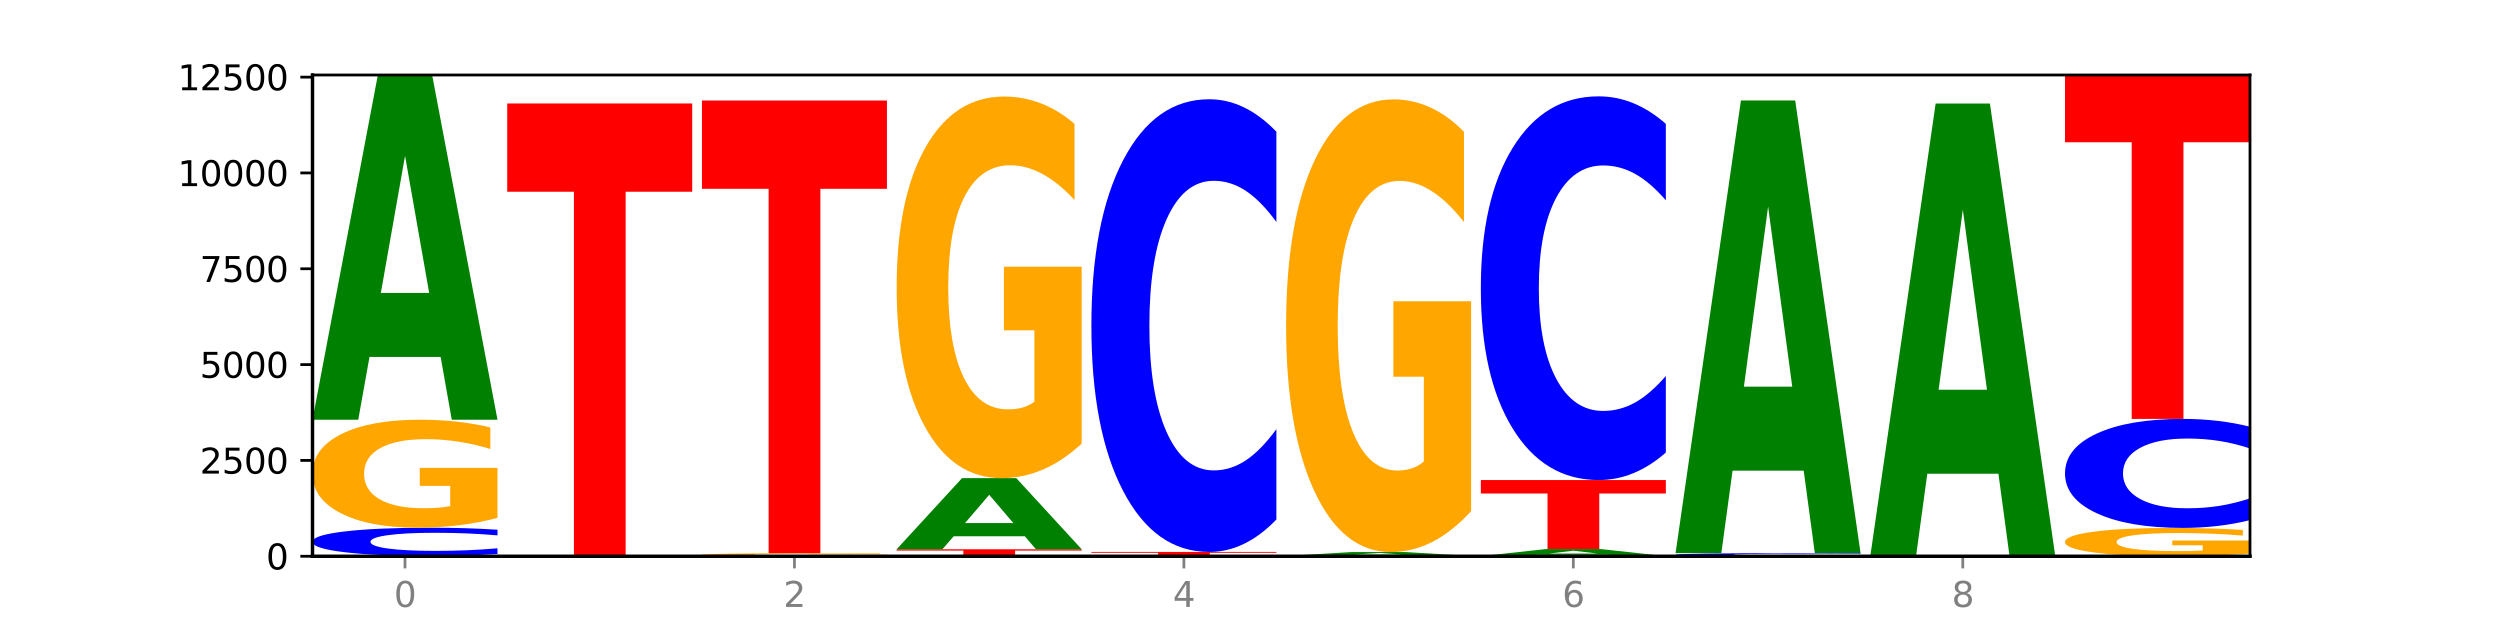
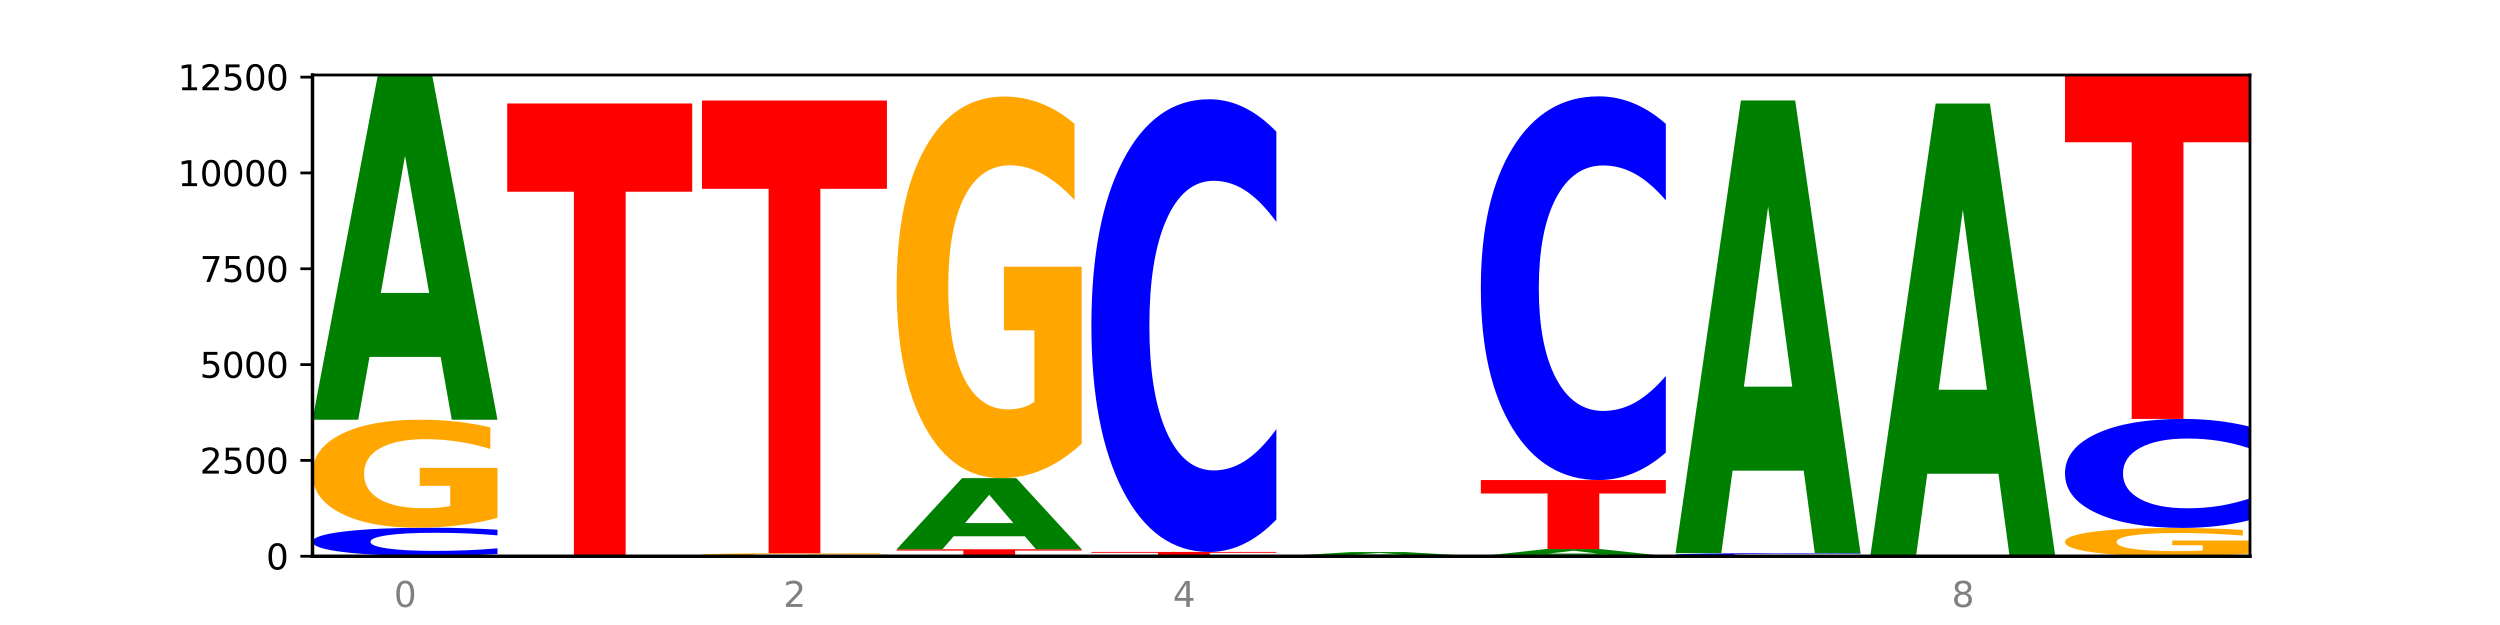
<svg xmlns="http://www.w3.org/2000/svg" xmlns:xlink="http://www.w3.org/1999/xlink" width="720pt" height="180pt" viewBox="0 0 720 180" version="1.1">
  <defs>
    <style type="text/css">*{stroke-linejoin: round; stroke-linecap: butt}</style>
  </defs>
  <g id="figure_1">
    <g id="patch_1">
      <path d="M 0 180  L 720 180  L 720 0  L 0 0  z " style="fill: #ffffff" />
    </g>
    <g id="axes_1">
      <g id="patch_2">
        <path d="M 90 160.2  L 648 160.2  L 648 21.6  L 90 21.6  z " style="fill: #ffffff" />
      </g>
      <g id="line2d_1">
        <path d="M 90 160.2  L 648 160.2  " clip-path="url(#pc7dad82130)" style="fill: none; stroke: #000000; stroke-width: 0.5; stroke-linecap: square" />
      </g>
      <g id="patch_3">
        <path d="M 90 160.123  L 143.276 160.123  L 143.276 160.138  L 124.109 160.138  L 124.109 160.2  L 109.204 160.2  L 109.204 160.138  L 90 160.138  L 90 160.123  z " clip-path="url(#pc7dad82130)" style="fill: #ff0000" />
      </g>
      <g id="patch_4">
        <path d="M 143.276 159.539  Q 138.82 159.828 134.001 159.975  Q 129.182 160.123 123.934 160.123  Q 108.282 160.123 99.141 159.025  Q 90 157.928 90 156.052  Q 90 154.168 99.141 153.073  Q 108.282 151.976 123.934 151.976  Q 129.182 151.976 134.001 152.124  Q 138.82 152.27 143.276 152.56  L 143.276 154.184  Q 138.78 153.8 134.417 153.622  Q 130.055 153.443 125.236 153.443  Q 116.591 153.443 111.638 154.138  Q 106.698 154.832 106.698 156.052  Q 106.698 157.267 111.638 157.962  Q 116.591 158.655 125.236 158.655  Q 130.055 158.655 134.417 158.477  Q 138.78 158.297 143.276 157.913  L 143.276 159.539  z " clip-path="url(#pc7dad82130)" style="fill: #0000ff" />
      </g>
      <g id="patch_5">
        <path d="M 143.276 149.162  Q 137.903 150.569 132.124 151.275  Q 126.345 151.976 120.184 151.976  Q 106.262 151.976 98.131 147.787  Q 90 143.599 90 136.436  Q 90 129.19 98.274 125.034  Q 106.561 120.878 120.972 120.878  Q 126.525 120.878 131.611 121.443  Q 136.709 122.002 141.223 123.107  L 141.223 129.306  Q 136.566 127.886 131.957 127.186  Q 127.348 126.479 122.716 126.479  Q 114.143 126.479 109.498 129.062  Q 104.853 131.638 104.853 136.436  Q 104.853 141.19 109.331 143.785  Q 113.808 146.374 122.047 146.374  Q 124.292 146.374 126.214 146.226  Q 128.136 146.072 129.665 145.751  L 129.665 139.931  L 120.889 139.931  L 120.889 134.747  L 143.276 134.747  L 143.276 149.162  z " clip-path="url(#pc7dad82130)" style="fill: #ffa600" />
      </g>
      <g id="patch_6">
        <path d="M 126.905 102.792  L 106.415 102.792  L 103.18 120.878  L 90 120.878  L 108.823 21.6  L 124.454 21.6  L 143.276 120.878  L 130.107 120.878  L 126.905 102.792  z M 109.683 84.367  L 123.604 84.367  L 116.655 44.877  L 109.683 84.367  z " clip-path="url(#pc7dad82130)" style="fill: #008000" />
      </g>
      <g id="patch_7">
        <path d="M 182.985 160.198  L 162.496 160.198  L 159.261 160.2  L 146.08 160.2  L 164.903 160.189  L 180.534 160.189  L 199.357 160.2  L 186.187 160.2  L 182.985 160.198  z M 165.764 160.196  L 179.684 160.196  L 172.735 160.192  L 165.764 160.196  z " clip-path="url(#pc7dad82130)" style="fill: #008000" />
      </g>
      <g id="patch_8">
        <path d="M 199.357 160.187  Q 194.9 160.188 190.081 160.189  Q 185.263 160.189 180.014 160.189  Q 164.363 160.189 155.222 160.186  Q 146.08 160.183 146.08 160.178  Q 146.08 160.173 155.222 160.17  Q 164.363 160.167 180.014 160.167  Q 185.263 160.167 190.081 160.167  Q 194.9 160.168 199.357 160.168  L 199.357 160.173  Q 194.86 160.172 190.498 160.171  Q 186.135 160.171 181.316 160.171  Q 172.672 160.171 167.718 160.173  Q 162.779 160.175 162.779 160.178  Q 162.779 160.181 167.718 160.183  Q 172.672 160.185 181.316 160.185  Q 186.135 160.185 190.498 160.185  Q 194.86 160.184 199.357 160.183  L 199.357 160.187  z " clip-path="url(#pc7dad82130)" style="fill: #0000ff" />
      </g>
      <g id="patch_9">
        <path d="M 146.08 29.791  L 199.357 29.791  L 199.357 55.218  L 180.19 55.218  L 180.19 160.167  L 165.285 160.167  L 165.285 55.218  L 146.08 55.218  L 146.08 29.791  z " clip-path="url(#pc7dad82130)" style="fill: #ff0000" />
      </g>
      <g id="patch_10">
        <path d="M 255.437 160.121  Q 250.064 160.161 244.285 160.18  Q 238.506 160.2 232.345 160.2  Q 218.423 160.2 210.292 160.083  Q 202.161 159.965 202.161 159.764  Q 202.161 159.561 210.435 159.444  Q 218.722 159.328 233.133 159.328  Q 238.685 159.328 243.772 159.344  Q 248.87 159.359 253.384 159.39  L 253.384 159.564  Q 248.727 159.524 244.118 159.505  Q 239.509 159.485 234.876 159.485  Q 226.304 159.485 221.659 159.557  Q 217.014 159.63 217.014 159.764  Q 217.014 159.898 221.492 159.97  Q 225.969 160.043 234.208 160.043  Q 236.453 160.043 238.375 160.039  Q 240.297 160.034 241.826 160.025  L 241.826 159.862  L 233.05 159.862  L 233.05 159.717  L 255.437 159.717  L 255.437 160.121  z " clip-path="url(#pc7dad82130)" style="fill: #ffa600" />
      </g>
      <g id="patch_11">
        <path d="M 202.161 28.952  L 255.437 28.952  L 255.437 54.379  L 236.27 54.379  L 236.27 159.328  L 221.365 159.328  L 221.365 54.379  L 202.161 54.379  L 202.161 28.952  z " clip-path="url(#pc7dad82130)" style="fill: #ff0000" />
      </g>
      <g id="patch_12">
        <path d="M 311.518 160.199  Q 307.061 160.2 302.242 160.2  Q 297.423 160.2 292.175 160.2  Q 276.524 160.2 267.382 160.199  Q 258.241 160.197 258.241 160.194  Q 258.241 160.192 267.382 160.19  Q 276.524 160.189 292.175 160.189  Q 297.423 160.189 302.242 160.189  Q 307.061 160.189 311.518 160.19  L 311.518 160.192  Q 307.021 160.191 302.658 160.191  Q 298.296 160.191 293.477 160.191  Q 284.832 160.191 279.879 160.192  Q 274.94 160.193 274.94 160.194  Q 274.94 160.196 279.879 160.197  Q 284.832 160.198 293.477 160.198  Q 298.296 160.198 302.658 160.198  Q 307.021 160.198 311.518 160.197  L 311.518 160.199  z " clip-path="url(#pc7dad82130)" style="fill: #0000ff" />
      </g>
      <g id="patch_13">
        <path d="M 258.241 158.18  L 311.518 158.18  L 311.518 158.572  L 292.35 158.572  L 292.35 160.189  L 277.445 160.189  L 277.445 158.572  L 258.241 158.572  L 258.241 158.18  z " clip-path="url(#pc7dad82130)" style="fill: #ff0000" />
      </g>
      <g id="patch_14">
        <path d="M 295.146 154.449  L 274.657 154.449  L 271.421 158.18  L 258.241 158.18  L 277.064 137.702  L 292.695 137.702  L 311.518 158.18  L 298.348 158.18  L 295.146 154.449  z M 277.924 150.649  L 291.845 150.649  L 284.896 142.503  L 277.924 150.649  z " clip-path="url(#pc7dad82130)" style="fill: #008000" />
      </g>
      <g id="patch_15">
        <path d="M 311.518 127.758  Q 306.145 132.73 300.366 135.227  Q 294.587 137.702 288.426 137.702  Q 274.504 137.702 266.372 122.9  Q 258.241 108.099 258.241 82.787  Q 258.241 57.18 266.516 42.492  Q 274.802 27.804 289.214 27.804  Q 294.766 27.804 299.852 29.802  Q 304.951 31.777 309.464 35.682  L 309.464 57.588  Q 304.807 52.571 300.198 50.097  Q 295.59 47.6 290.957 47.6  Q 282.384 47.6 277.739 56.726  Q 273.095 65.829 273.095 82.787  Q 273.095 99.586 277.572 108.757  Q 282.05 117.906 290.288 117.906  Q 292.533 117.906 294.455 117.384  Q 296.378 116.839 297.906 115.704  L 297.906 95.137  L 289.13 95.137  L 289.13 76.816  L 311.518 76.816  L 311.518 127.758  z " clip-path="url(#pc7dad82130)" style="fill: #ffa600" />
      </g>
      <g id="patch_16">
        <path d="M 367.598 160.198  Q 362.225 160.199 356.446 160.2  Q 350.667 160.2 344.506 160.2  Q 330.584 160.2 322.453 160.197  Q 314.322 160.194 314.322 160.189  Q 314.322 160.184 322.596 160.181  Q 330.882 160.178 345.294 160.178  Q 350.846 160.178 355.933 160.178  Q 361.031 160.179 365.544 160.18  L 365.544 160.184  Q 360.888 160.183 356.279 160.182  Q 351.67 160.182 347.037 160.182  Q 338.464 160.182 333.82 160.184  Q 329.175 160.186 329.175 160.189  Q 329.175 160.192 333.653 160.194  Q 338.13 160.196 346.369 160.196  Q 348.613 160.196 350.536 160.196  Q 352.458 160.196 353.986 160.196  L 353.986 160.191  L 345.21 160.191  L 345.21 160.188  L 367.598 160.188  L 367.598 160.198  z " clip-path="url(#pc7dad82130)" style="fill: #ffa600" />
      </g>
      <g id="patch_17">
        <path d="M 314.322 158.964  L 367.598 158.964  L 367.598 159.2  L 348.431 159.2  L 348.431 160.178  L 333.526 160.178  L 333.526 159.2  L 314.322 159.2  L 314.322 158.964  z " clip-path="url(#pc7dad82130)" style="fill: #ff0000" />
      </g>
      <g id="patch_18">
        <path d="M 367.598 149.618  Q 363.142 154.251 358.323 156.594  Q 353.504 158.964 348.255 158.964  Q 332.604 158.964 323.463 141.404  Q 314.322 123.845 314.322 93.816  Q 314.322 63.68 323.463 46.147  Q 332.604 28.588 348.255 28.588  Q 353.504 28.588 358.323 30.958  Q 363.142 33.301 367.598 37.933  L 367.598 63.922  Q 363.101 57.782 358.739 54.927  Q 354.376 52.072 349.557 52.072  Q 340.913 52.072 335.96 63.195  Q 331.02 74.291 331.02 93.816  Q 331.02 113.261 335.96 124.383  Q 340.913 135.479 349.557 135.479  Q 354.376 135.479 358.739 132.625  Q 363.101 129.743 367.598 123.602  L 367.598 149.618  z " clip-path="url(#pc7dad82130)" style="fill: #0000ff" />
      </g>
      <g id="patch_19">
        <path d="M 423.678 160.194  Q 419.222 160.197 414.403 160.198  Q 409.584 160.2 404.336 160.2  Q 388.684 160.2 379.543 160.188  Q 370.402 160.176 370.402 160.156  Q 370.402 160.135 379.543 160.124  Q 388.684 160.112 404.336 160.112  Q 409.584 160.112 414.403 160.113  Q 419.222 160.115 423.678 160.118  L 423.678 160.136  Q 419.182 160.131 414.819 160.13  Q 410.457 160.128 405.638 160.128  Q 396.993 160.128 392.04 160.135  Q 387.1 160.143 387.1 160.156  Q 387.1 160.169 392.04 160.177  Q 396.993 160.184 405.638 160.184  Q 410.457 160.184 414.819 160.182  Q 419.182 160.18 423.678 160.176  L 423.678 160.194  z " clip-path="url(#pc7dad82130)" style="fill: #0000ff" />
      </g>
      <g id="patch_20">
        <path d="M 407.307 159.909  L 386.817 159.909  L 383.582 160.112  L 370.402 160.112  L 389.225 158.997  L 404.856 158.997  L 423.678 160.112  L 410.509 160.112  L 407.307 159.909  z M 390.085 159.702  L 404.006 159.702  L 397.057 159.258  L 390.085 159.702  z " clip-path="url(#pc7dad82130)" style="fill: #008000" />
      </g>
      <g id="patch_21">
-         <path d="M 423.678 147.201  Q 418.305 153.099 412.526 156.061  Q 406.747 158.997 400.586 158.997  Q 386.664 158.997 378.533 141.437  Q 370.402 123.878 370.402 93.849  Q 370.402 63.47 378.676 46.046  Q 386.963 28.621 401.374 28.621  Q 406.927 28.621 412.013 30.991  Q 417.111 33.334 421.625 37.966  L 421.625 63.955  Q 416.968 58.003 412.359 55.068  Q 407.75 52.105 403.118 52.105  Q 394.545 52.105 389.9 62.932  Q 385.255 73.731 385.255 93.849  Q 385.255 113.779 389.733 124.659  Q 394.21 135.512 402.449 135.512  Q 404.694 135.512 406.616 134.893  Q 408.538 134.247 410.067 132.9  L 410.067 108.5  L 401.291 108.5  L 401.291 86.766  L 423.678 86.766  L 423.678 147.201  z " clip-path="url(#pc7dad82130)" style="fill: #ffa600" />
-       </g>
+         </g>
      <g id="patch_22">
        <path d="M 479.759 160.197  Q 474.386 160.199 468.607 160.199  Q 462.828 160.2 456.667 160.2  Q 442.745 160.2 434.614 160.196  Q 426.482 160.191 426.482 160.183  Q 426.482 160.176 434.757 160.171  Q 443.043 160.167 457.455 160.167  Q 463.007 160.167 468.093 160.167  Q 473.192 160.168 477.705 160.169  L 477.705 160.176  Q 473.049 160.174 468.44 160.174  Q 463.831 160.173 459.198 160.173  Q 450.625 160.173 445.98 160.176  Q 441.336 160.178 441.336 160.183  Q 441.336 160.189 445.813 160.191  Q 450.291 160.194 458.529 160.194  Q 460.774 160.194 462.697 160.194  Q 464.619 160.194 466.147 160.193  L 466.147 160.187  L 457.371 160.187  L 457.371 160.182  L 479.759 160.182  L 479.759 160.197  z " clip-path="url(#pc7dad82130)" style="fill: #ffa600" />
      </g>
      <g id="patch_23">
        <path d="M 463.387 159.795  L 442.898 159.795  L 439.663 160.167  L 426.482 160.167  L 445.305 158.125  L 460.936 158.125  L 479.759 160.167  L 466.589 160.167  L 463.387 159.795  z M 446.166 159.416  L 460.087 159.416  L 453.137 158.603  L 446.166 159.416  z " clip-path="url(#pc7dad82130)" style="fill: #008000" />
      </g>
      <g id="patch_24">
        <path d="M 426.482 138.254  L 479.759 138.254  L 479.759 142.129  L 460.592 142.129  L 460.592 158.125  L 445.687 158.125  L 445.687 142.129  L 426.482 142.129  L 426.482 138.254  z " clip-path="url(#pc7dad82130)" style="fill: #ff0000" />
      </g>
      <g id="patch_25">
        <path d="M 479.759 130.333  Q 475.302 134.259 470.483 136.245  Q 465.665 138.254 460.416 138.254  Q 444.765 138.254 435.624 123.371  Q 426.482 108.487 426.482 83.036  Q 426.482 57.492 435.624 42.632  Q 444.765 27.749 460.416 27.749  Q 465.665 27.749 470.483 29.758  Q 475.302 31.744 479.759 35.67  L 479.759 57.698  Q 475.262 52.493 470.9 50.074  Q 466.537 47.654 461.718 47.654  Q 453.074 47.654 448.12 57.081  Q 443.181 66.486 443.181 83.036  Q 443.181 99.516 448.12 108.944  Q 453.074 118.349 461.718 118.349  Q 466.537 118.349 470.9 115.929  Q 475.262 113.487 479.759 108.282  L 479.759 130.333  z " clip-path="url(#pc7dad82130)" style="fill: #0000ff" />
      </g>
      <g id="patch_26">
        <path d="M 535.839 160.136  Q 531.383 160.168 526.564 160.184  Q 521.745 160.2 516.496 160.2  Q 500.845 160.2 491.704 160.08  Q 482.563 159.959 482.563 159.753  Q 482.563 159.546 491.704 159.426  Q 500.845 159.306 516.496 159.306  Q 521.745 159.306 526.564 159.322  Q 531.383 159.338 535.839 159.37  L 535.839 159.548  Q 531.342 159.506 526.98 159.486  Q 522.617 159.467 517.799 159.467  Q 509.154 159.467 504.201 159.543  Q 499.261 159.619 499.261 159.753  Q 499.261 159.887 504.201 159.963  Q 509.154 160.039 517.799 160.039  Q 522.617 160.039 526.98 160.019  Q 531.342 160 535.839 159.957  L 535.839 160.136  z " clip-path="url(#pc7dad82130)" style="fill: #0000ff" />
      </g>
      <g id="patch_27">
        <path d="M 519.467 135.555  L 498.978 135.555  L 495.743 159.306  L 482.563 159.306  L 501.385 28.93  L 517.017 28.93  L 535.839 159.306  L 522.67 159.306  L 519.467 135.555  z M 502.246 111.358  L 516.167 111.358  L 509.217 59.498  L 502.246 111.358  z " clip-path="url(#pc7dad82130)" style="fill: #008000" />
      </g>
      <g id="patch_28">
        <path d="M 591.92 160.199  Q 587.463 160.2 582.644 160.2  Q 577.825 160.2 572.577 160.2  Q 556.926 160.2 547.784 160.199  Q 538.643 160.197 538.643 160.194  Q 538.643 160.192 547.784 160.19  Q 556.926 160.189 572.577 160.189  Q 577.825 160.189 582.644 160.189  Q 587.463 160.189 591.92 160.19  L 591.92 160.192  Q 587.423 160.191 583.06 160.191  Q 578.698 160.191 573.879 160.191  Q 565.234 160.191 560.281 160.192  Q 555.342 160.193 555.342 160.194  Q 555.342 160.196 560.281 160.197  Q 565.234 160.198 573.879 160.198  Q 578.698 160.198 583.06 160.198  Q 587.423 160.198 591.92 160.197  L 591.92 160.199  z " clip-path="url(#pc7dad82130)" style="fill: #0000ff" />
      </g>
      <g id="patch_29">
        <path d="M 575.548 136.439  L 555.059 136.439  L 551.823 160.189  L 538.643 160.189  L 557.466 29.813  L 573.097 29.813  L 591.92 160.189  L 578.75 160.189  L 575.548 136.439  z M 558.326 112.241  L 572.247 112.241  L 565.298 60.381  L 558.326 112.241  z " clip-path="url(#pc7dad82130)" style="fill: #008000" />
      </g>
      <g id="patch_30">
        <path d="M 631.628 160.196  L 611.139 160.196  L 607.904 160.2  L 594.724 160.2  L 613.546 160.178  L 629.177 160.178  L 648 160.2  L 634.831 160.2  L 631.628 160.196  z M 614.407 160.192  L 628.328 160.192  L 621.378 160.183  L 614.407 160.192  z " clip-path="url(#pc7dad82130)" style="fill: #008000" />
      </g>
      <g id="patch_31">
        <path d="M 648 159.442  Q 642.627 159.81 636.848 159.995  Q 631.069 160.178 624.908 160.178  Q 610.986 160.178 602.855 159.082  Q 594.724 157.986 594.724 156.112  Q 594.724 154.217 602.998 153.129  Q 611.284 152.042 625.696 152.042  Q 631.248 152.042 636.335 152.19  Q 641.433 152.336 645.946 152.625  L 645.946 154.247  Q 641.29 153.875 636.681 153.692  Q 632.072 153.507 627.439 153.507  Q 618.866 153.507 614.222 154.183  Q 609.577 154.857 609.577 156.112  Q 609.577 157.356 614.055 158.035  Q 618.532 158.712 626.771 158.712  Q 629.015 158.712 630.938 158.674  Q 632.86 158.633 634.388 158.549  L 634.388 157.027  L 625.612 157.027  L 625.612 155.67  L 648 155.67  L 648 159.442  z " clip-path="url(#pc7dad82130)" style="fill: #ffa600" />
      </g>
      <g id="patch_32">
        <path d="M 648 149.791  Q 643.544 150.907 638.725 151.471  Q 633.906 152.042 628.657 152.042  Q 613.006 152.042 603.865 147.813  Q 594.724 143.585 594.724 136.354  Q 594.724 129.096 603.865 124.874  Q 613.006 120.646 628.657 120.646  Q 633.906 120.646 638.725 121.216  Q 643.544 121.781 648 122.896  L 648 129.155  Q 643.503 127.676 639.141 126.989  Q 634.778 126.301 629.959 126.301  Q 621.315 126.301 616.362 128.98  Q 611.422 131.652 611.422 136.354  Q 611.422 141.036 616.362 143.715  Q 621.315 146.387 629.959 146.387  Q 634.778 146.387 639.141 145.699  Q 643.503 145.005 648 143.526  L 648 149.791  z " clip-path="url(#pc7dad82130)" style="fill: #0000ff" />
      </g>
      <g id="patch_33">
        <path d="M 594.724 21.666  L 648 21.666  L 648 40.97  L 628.833 40.97  L 628.833 120.646  L 613.928 120.646  L 613.928 40.97  L 594.724 40.97  L 594.724 21.666  z " clip-path="url(#pc7dad82130)" style="fill: #ff0000" />
      </g>
      <g id="matplotlib.axis_1">
        <g id="xtick_1">
          <g id="line2d_2">
            <defs>
-               <path id="mcfc49362de" d="M 0 0  L 0 3.5  " style="stroke: #808080; stroke-width: 0.8" />
-             </defs>
+               </defs>
            <g>
              <use xlink:href="#mcfc49362de" x="116.638" y="160.2" style="fill: #808080; stroke: #808080; stroke-width: 0.8" />
            </g>
          </g>
          <g id="text_1">
            <g style="fill: #808080" transform="translate(113.457 174.798) scale(0.1 -0.1)">
              <defs>
                <path id="DejaVuSans-30" d="M 2034 4250  Q 1547 4250 1301 3770  Q 1056 3291 1056 2328  Q 1056 1369 1301 889  Q 1547 409 2034 409  Q 2525 409 2770 889  Q 3016 1369 3016 2328  Q 3016 3291 2770 3770  Q 2525 4250 2034 4250  z M 2034 4750  Q 2819 4750 3233 4129  Q 3647 3509 3647 2328  Q 3647 1150 3233 529  Q 2819 -91 2034 -91  Q 1250 -91 836 529  Q 422 1150 422 2328  Q 422 3509 836 4129  Q 1250 4750 2034 4750  z " transform="scale(0.016)" />
              </defs>
              <use xlink:href="#DejaVuSans-30" />
            </g>
          </g>
        </g>
        <g id="xtick_2">
          <g id="line2d_3">
            <g>
              <use xlink:href="#mcfc49362de" x="228.799" y="160.2" style="fill: #808080; stroke: #808080; stroke-width: 0.8" />
            </g>
          </g>
          <g id="text_2">
            <g style="fill: #808080" transform="translate(225.618 174.798) scale(0.1 -0.1)">
              <defs>
                <path id="DejaVuSans-32" d="M 1228 531  L 3431 531  L 3431 0  L 469 0  L 469 531  Q 828 903 1448 1529  Q 2069 2156 2228 2338  Q 2531 2678 2651 2914  Q 2772 3150 2772 3378  Q 2772 3750 2511 3984  Q 2250 4219 1831 4219  Q 1534 4219 1204 4116  Q 875 4013 500 3803  L 500 4441  Q 881 4594 1212 4672  Q 1544 4750 1819 4750  Q 2544 4750 2975 4387  Q 3406 4025 3406 3419  Q 3406 3131 3298 2873  Q 3191 2616 2906 2266  Q 2828 2175 2409 1742  Q 1991 1309 1228 531  z " transform="scale(0.016)" />
              </defs>
              <use xlink:href="#DejaVuSans-32" />
            </g>
          </g>
        </g>
        <g id="xtick_3">
          <g id="line2d_4">
            <g>
              <use xlink:href="#mcfc49362de" x="340.96" y="160.2" style="fill: #808080; stroke: #808080; stroke-width: 0.8" />
            </g>
          </g>
          <g id="text_3">
            <g style="fill: #808080" transform="translate(337.779 174.798) scale(0.1 -0.1)">
              <defs>
                <path id="DejaVuSans-34" d="M 2419 4116  L 825 1625  L 2419 1625  L 2419 4116  z M 2253 4666  L 3047 4666  L 3047 1625  L 3713 1625  L 3713 1100  L 3047 1100  L 3047 0  L 2419 0  L 2419 1100  L 313 1100  L 313 1709  L 2253 4666  z " transform="scale(0.016)" />
              </defs>
              <use xlink:href="#DejaVuSans-34" />
            </g>
          </g>
        </g>
        <g id="xtick_4">
          <g id="line2d_5">
            <g>
              <use xlink:href="#mcfc49362de" x="453.121" y="160.2" style="fill: #808080; stroke: #808080; stroke-width: 0.8" />
            </g>
          </g>
          <g id="text_4">
            <g style="fill: #808080" transform="translate(449.939 174.798) scale(0.1 -0.1)">
              <defs>
-                 <path id="DejaVuSans-36" d="M 2113 2584  Q 1688 2584 1439 2293  Q 1191 2003 1191 1497  Q 1191 994 1439 701  Q 1688 409 2113 409  Q 2538 409 2786 701  Q 3034 994 3034 1497  Q 3034 2003 2786 2293  Q 2538 2584 2113 2584  z M 3366 4563  L 3366 3988  Q 3128 4100 2886 4159  Q 2644 4219 2406 4219  Q 1781 4219 1451 3797  Q 1122 3375 1075 2522  Q 1259 2794 1537 2939  Q 1816 3084 2150 3084  Q 2853 3084 3261 2657  Q 3669 2231 3669 1497  Q 3669 778 3244 343  Q 2819 -91 2113 -91  Q 1303 -91 875 529  Q 447 1150 447 2328  Q 447 3434 972 4092  Q 1497 4750 2381 4750  Q 2619 4750 2861 4703  Q 3103 4656 3366 4563  z " transform="scale(0.016)" />
-               </defs>
+                 </defs>
              <use xlink:href="#DejaVuSans-36" />
            </g>
          </g>
        </g>
        <g id="xtick_5">
          <g id="line2d_6">
            <g>
              <use xlink:href="#mcfc49362de" x="565.281" y="160.2" style="fill: #808080; stroke: #808080; stroke-width: 0.8" />
            </g>
          </g>
          <g id="text_5">
            <g style="fill: #808080" transform="translate(562.1 174.798) scale(0.1 -0.1)">
              <defs>
                <path id="DejaVuSans-38" d="M 2034 2216  Q 1584 2216 1326 1975  Q 1069 1734 1069 1313  Q 1069 891 1326 650  Q 1584 409 2034 409  Q 2484 409 2743 651  Q 3003 894 3003 1313  Q 3003 1734 2745 1975  Q 2488 2216 2034 2216  z M 1403 2484  Q 997 2584 770 2862  Q 544 3141 544 3541  Q 544 4100 942 4425  Q 1341 4750 2034 4750  Q 2731 4750 3128 4425  Q 3525 4100 3525 3541  Q 3525 3141 3298 2862  Q 3072 2584 2669 2484  Q 3125 2378 3379 2068  Q 3634 1759 3634 1313  Q 3634 634 3220 271  Q 2806 -91 2034 -91  Q 1263 -91 848 271  Q 434 634 434 1313  Q 434 1759 690 2068  Q 947 2378 1403 2484  z M 1172 3481  Q 1172 3119 1398 2916  Q 1625 2713 2034 2713  Q 2441 2713 2670 2916  Q 2900 3119 2900 3481  Q 2900 3844 2670 4047  Q 2441 4250 2034 4250  Q 1625 4250 1398 4047  Q 1172 3844 1172 3481  z " transform="scale(0.016)" />
              </defs>
              <use xlink:href="#DejaVuSans-38" />
            </g>
          </g>
        </g>
      </g>
      <g id="matplotlib.axis_2">
        <g id="ytick_1">
          <g id="line2d_7">
            <defs>
              <path id="mafe1441001" d="M 0 0  L -3.5 0  " style="stroke: #000000; stroke-width: 0.8" />
            </defs>
            <g>
              <use xlink:href="#mafe1441001" x="90" y="160.2" style="stroke: #000000; stroke-width: 0.8" />
            </g>
          </g>
          <g id="text_6">
            <g transform="translate(76.638 163.999) scale(0.1 -0.1)">
              <use xlink:href="#DejaVuSans-30" />
            </g>
          </g>
        </g>
        <g id="ytick_2">
          <g id="line2d_8">
            <g>
              <use xlink:href="#mafe1441001" x="90" y="132.601" style="stroke: #000000; stroke-width: 0.8" />
            </g>
          </g>
          <g id="text_7">
            <g transform="translate(57.55 136.401) scale(0.1 -0.1)">
              <defs>
                <path id="DejaVuSans-35" d="M 691 4666  L 3169 4666  L 3169 4134  L 1269 4134  L 1269 2991  Q 1406 3038 1543 3061  Q 1681 3084 1819 3084  Q 2600 3084 3056 2656  Q 3513 2228 3513 1497  Q 3513 744 3044 326  Q 2575 -91 1722 -91  Q 1428 -91 1123 -41  Q 819 9 494 109  L 494 744  Q 775 591 1075 516  Q 1375 441 1709 441  Q 2250 441 2565 725  Q 2881 1009 2881 1497  Q 2881 1984 2565 2268  Q 2250 2553 1709 2553  Q 1456 2553 1204 2497  Q 953 2441 691 2322  L 691 4666  z " transform="scale(0.016)" />
              </defs>
              <use xlink:href="#DejaVuSans-32" />
              <use xlink:href="#DejaVuSans-35" x="63.623" />
              <use xlink:href="#DejaVuSans-30" x="127.246" />
              <use xlink:href="#DejaVuSans-30" x="190.869" />
            </g>
          </g>
        </g>
        <g id="ytick_3">
          <g id="line2d_9">
            <g>
              <use xlink:href="#mafe1441001" x="90" y="105.003" style="stroke: #000000; stroke-width: 0.8" />
            </g>
          </g>
          <g id="text_8">
            <g transform="translate(57.55 108.802) scale(0.1 -0.1)">
              <use xlink:href="#DejaVuSans-35" />
              <use xlink:href="#DejaVuSans-30" x="63.623" />
              <use xlink:href="#DejaVuSans-30" x="127.246" />
              <use xlink:href="#DejaVuSans-30" x="190.869" />
            </g>
          </g>
        </g>
        <g id="ytick_4">
          <g id="line2d_10">
            <g>
              <use xlink:href="#mafe1441001" x="90" y="77.404" style="stroke: #000000; stroke-width: 0.8" />
            </g>
          </g>
          <g id="text_9">
            <g transform="translate(57.55 81.204) scale(0.1 -0.1)">
              <defs>
                <path id="DejaVuSans-37" d="M 525 4666  L 3525 4666  L 3525 4397  L 1831 0  L 1172 0  L 2766 4134  L 525 4134  L 525 4666  z " transform="scale(0.016)" />
              </defs>
              <use xlink:href="#DejaVuSans-37" />
              <use xlink:href="#DejaVuSans-35" x="63.623" />
              <use xlink:href="#DejaVuSans-30" x="127.246" />
              <use xlink:href="#DejaVuSans-30" x="190.869" />
            </g>
          </g>
        </g>
        <g id="ytick_5">
          <g id="line2d_11">
            <g>
              <use xlink:href="#mafe1441001" x="90" y="49.806" style="stroke: #000000; stroke-width: 0.8" />
            </g>
          </g>
          <g id="text_10">
            <g transform="translate(51.188 53.605) scale(0.1 -0.1)">
              <defs>
                <path id="DejaVuSans-31" d="M 794 531  L 1825 531  L 1825 4091  L 703 3866  L 703 4441  L 1819 4666  L 2450 4666  L 2450 531  L 3481 531  L 3481 0  L 794 0  L 794 531  z " transform="scale(0.016)" />
              </defs>
              <use xlink:href="#DejaVuSans-31" />
              <use xlink:href="#DejaVuSans-30" x="63.623" />
              <use xlink:href="#DejaVuSans-30" x="127.246" />
              <use xlink:href="#DejaVuSans-30" x="190.869" />
              <use xlink:href="#DejaVuSans-30" x="254.492" />
            </g>
          </g>
        </g>
        <g id="ytick_6">
          <g id="line2d_12">
            <g>
              <use xlink:href="#mafe1441001" x="90" y="22.207" style="stroke: #000000; stroke-width: 0.8" />
            </g>
          </g>
          <g id="text_11">
            <g transform="translate(51.188 26.006) scale(0.1 -0.1)">
              <use xlink:href="#DejaVuSans-31" />
              <use xlink:href="#DejaVuSans-32" x="63.623" />
              <use xlink:href="#DejaVuSans-35" x="127.246" />
              <use xlink:href="#DejaVuSans-30" x="190.869" />
              <use xlink:href="#DejaVuSans-30" x="254.492" />
            </g>
          </g>
        </g>
      </g>
      <g id="patch_34">
        <path d="M 90 160.2  L 90 21.6  " style="fill: none; stroke: #000000; stroke-linejoin: miter; stroke-linecap: square" />
      </g>
      <g id="patch_35">
        <path d="M 648 160.2  L 648 21.6  " style="fill: none; stroke: #000000; stroke-width: 0.8; stroke-linejoin: miter; stroke-linecap: square" />
      </g>
      <g id="patch_36">
        <path d="M 90 160.2  L 648 160.2  " style="fill: none; stroke: #000000; stroke-linejoin: miter; stroke-linecap: square" />
      </g>
      <g id="patch_37">
        <path d="M 90 21.6  L 648 21.6  " style="fill: none; stroke: #000000; stroke-width: 0.8; stroke-linejoin: miter; stroke-linecap: square" />
      </g>
    </g>
  </g>
  <defs>
    <clipPath id="pc7dad82130">
      <rect x="90" y="21.6" width="558" height="138.6" />
    </clipPath>
  </defs>
</svg>